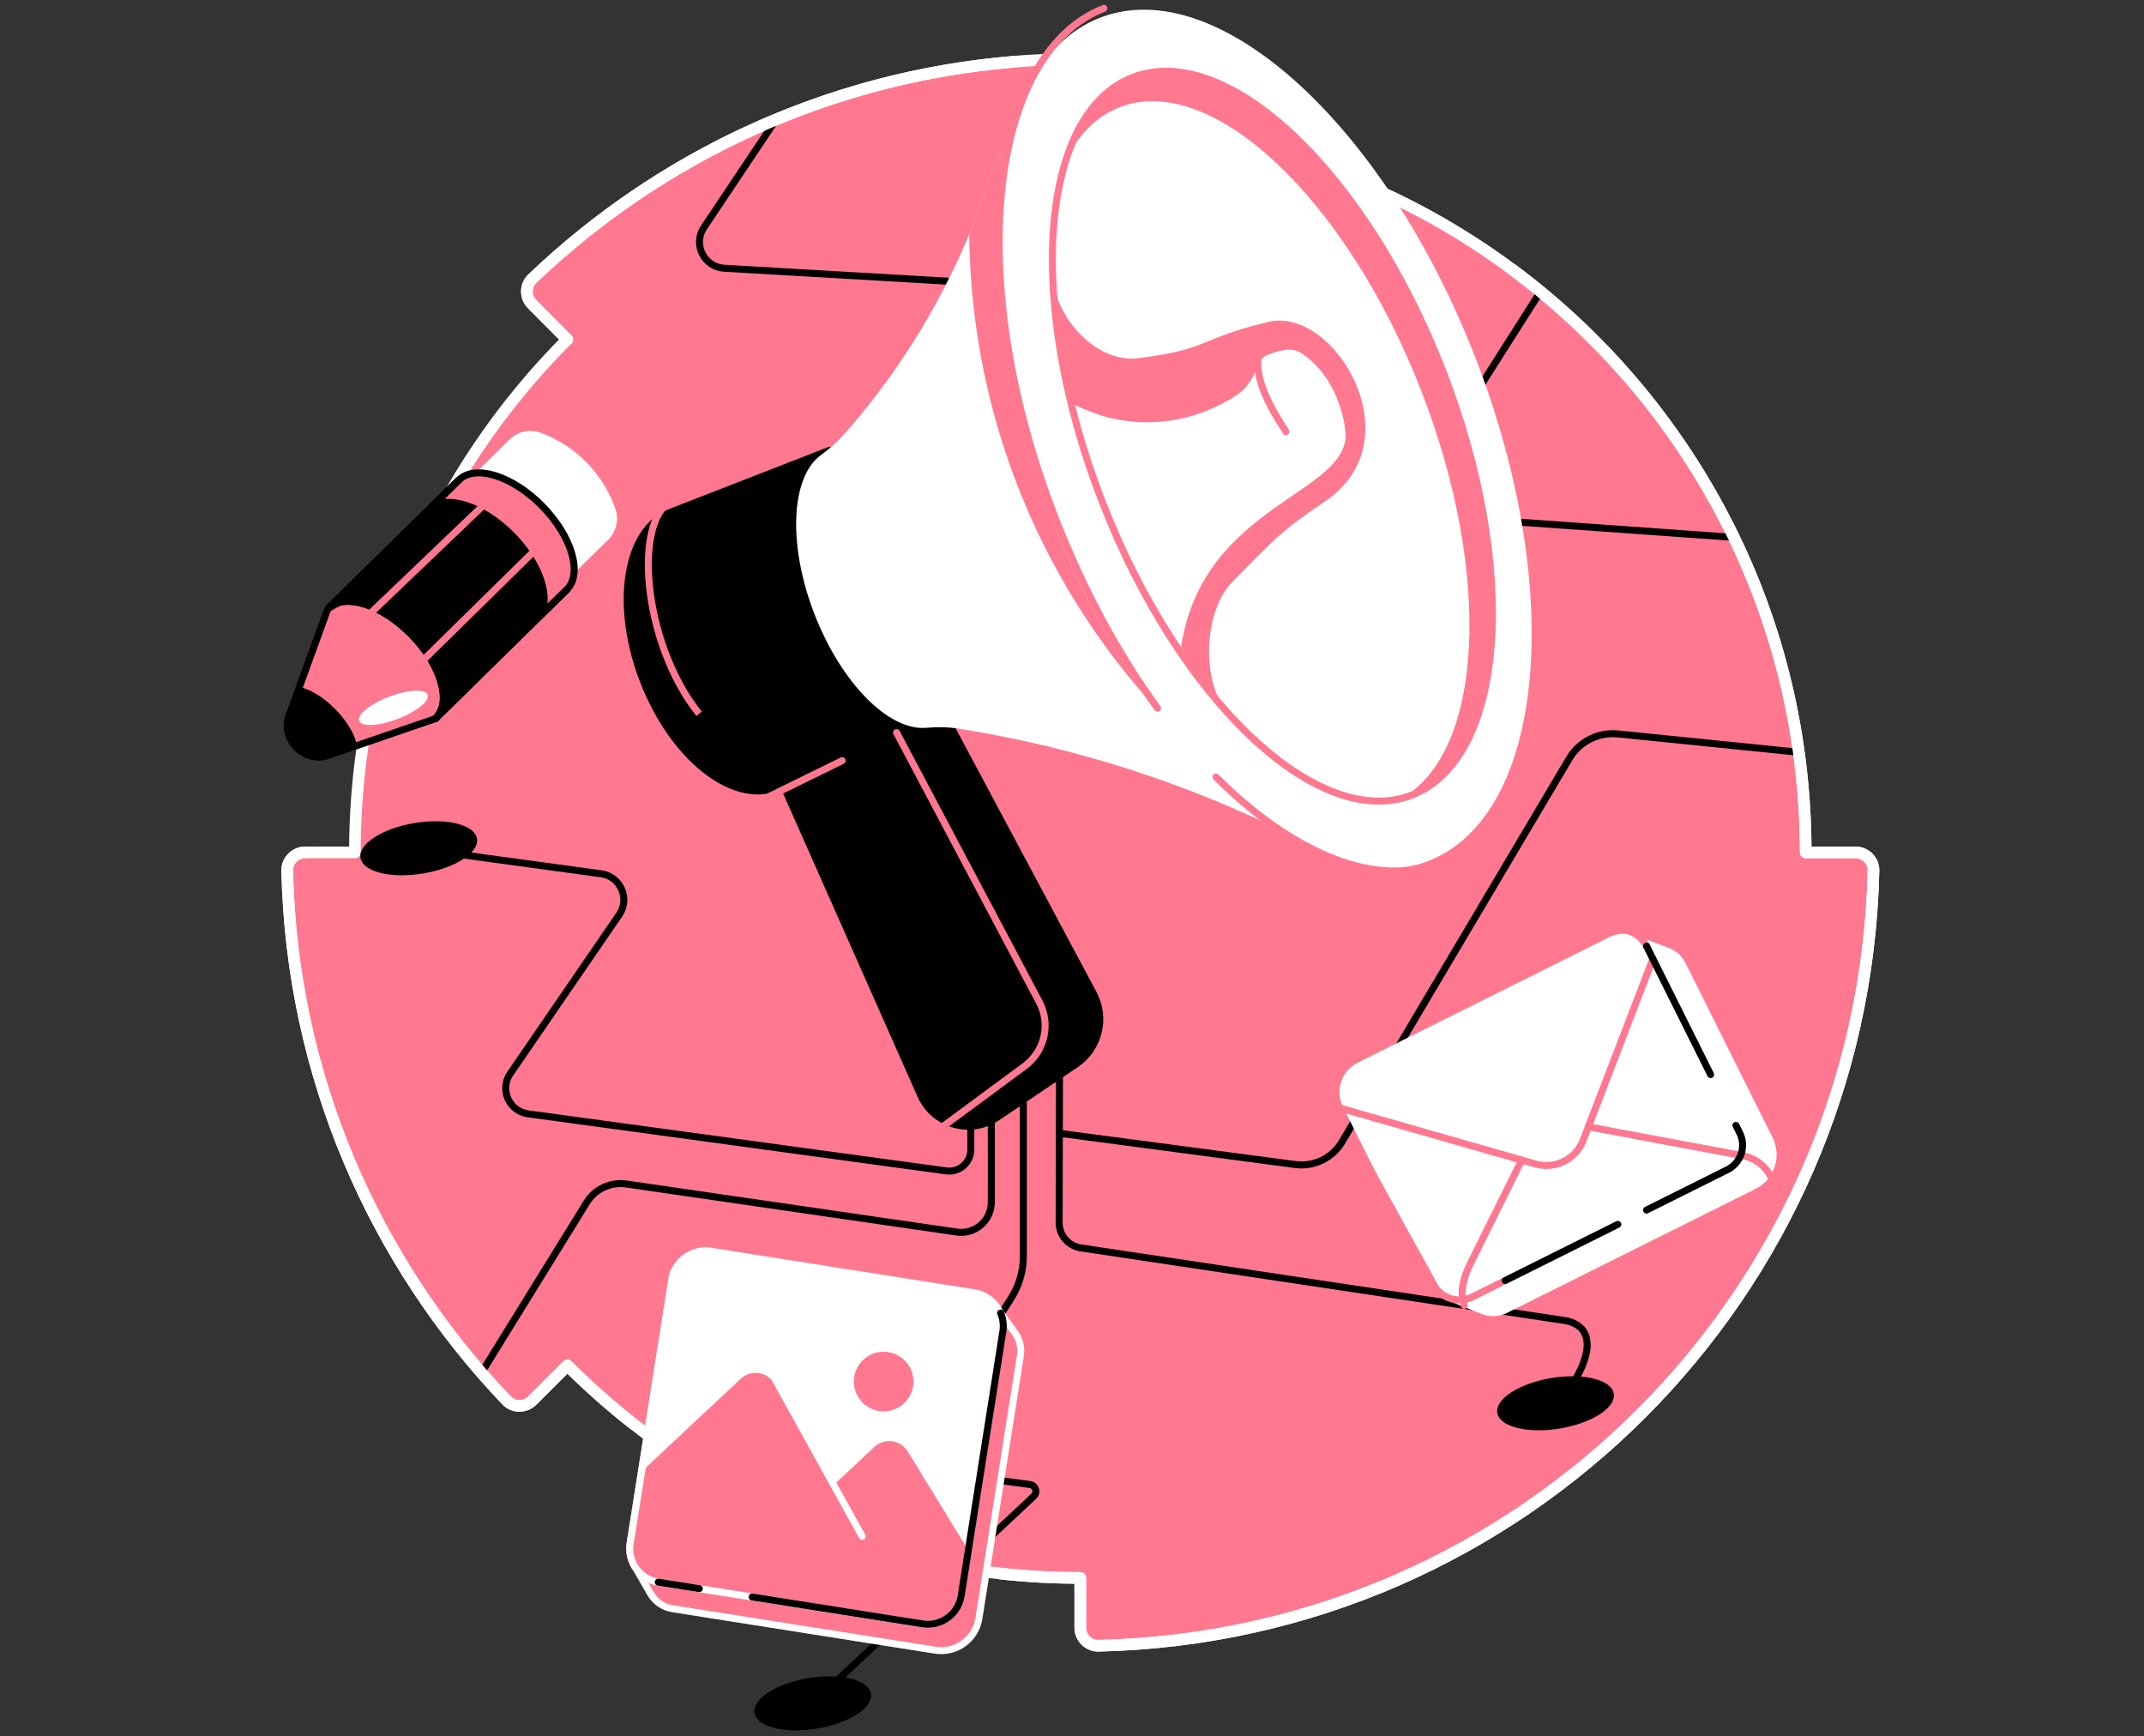
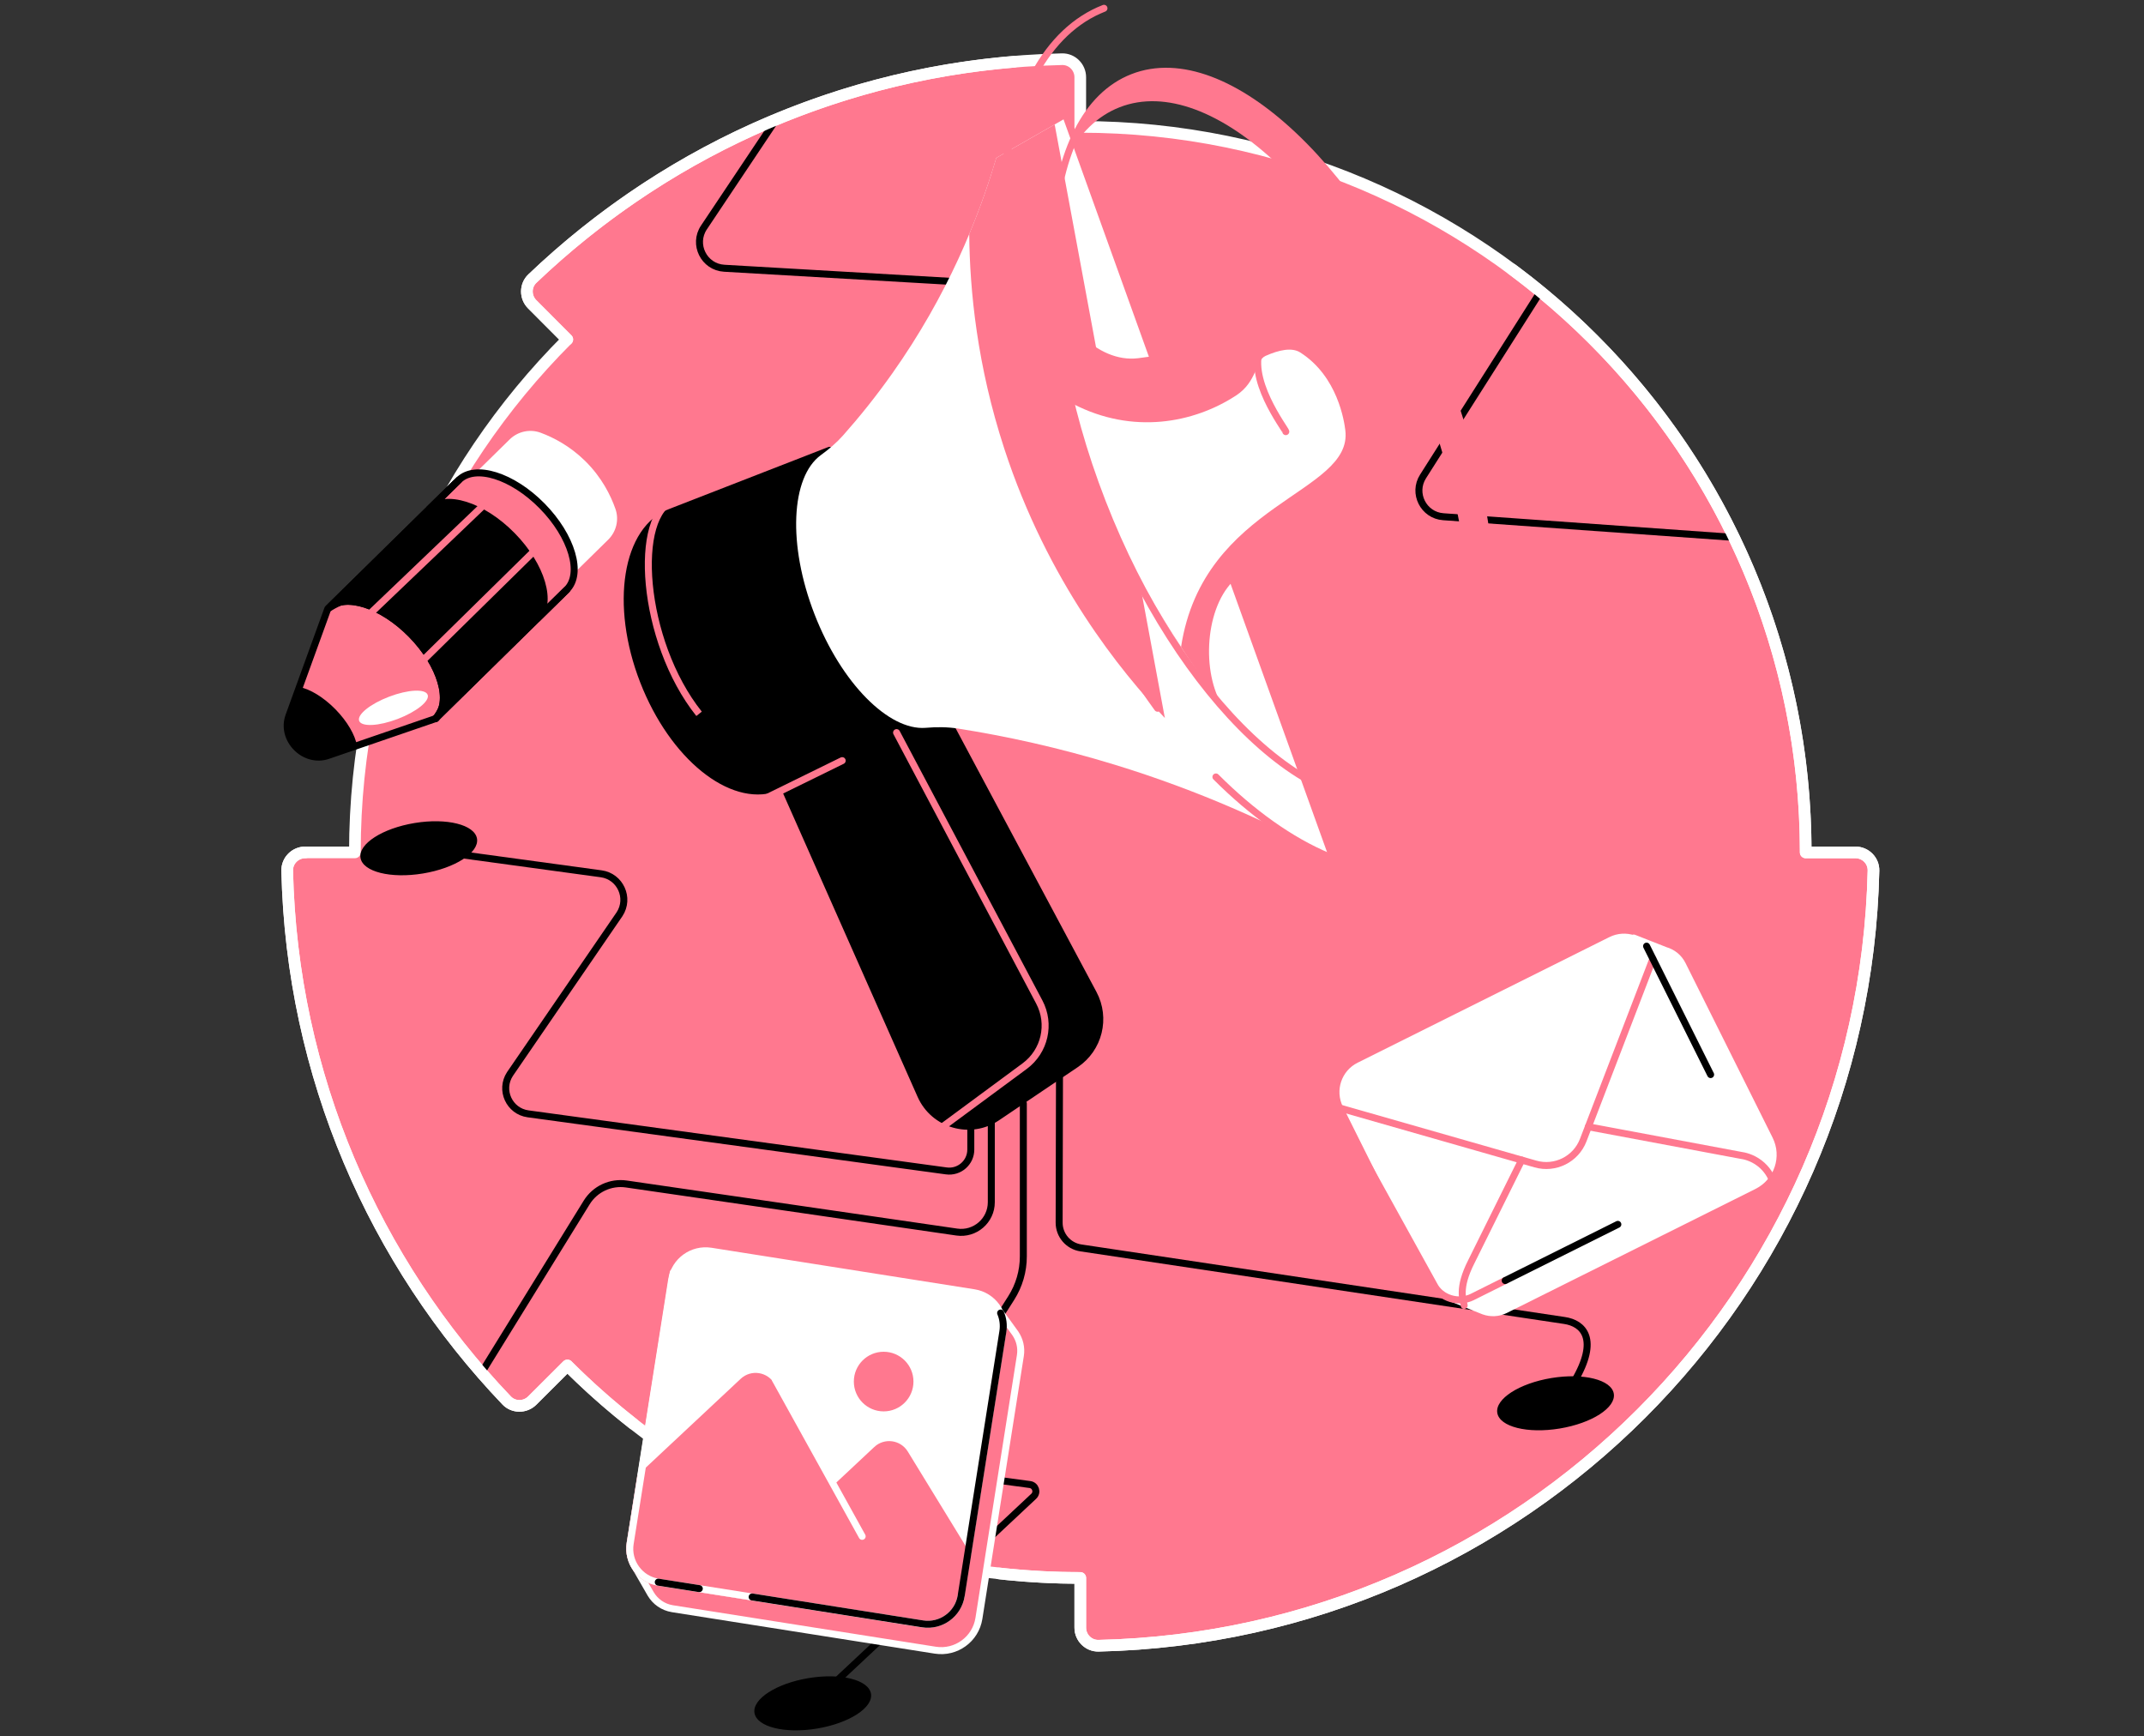
<svg xmlns="http://www.w3.org/2000/svg" width="368" height="298" viewBox="0 0 368 298" fill="none">
  <rect x="0" y="0" width="368" height="298" fill="#333333" stroke="none" />
  <g clip-path="url(#clip0_8689_853)">
    <path d="M97.388 234.345C119.918 256.875 151.04 270.805 185.419 270.805V279.345C185.419 281.064 186.832 282.477 188.551 282.441C261.261 280.799 319.922 222.149 321.567 149.425C321.608 147.702 320.195 146.289 318.472 146.289H309.932C309.932 77.523 254.185 21.776 185.419 21.776V13.258C185.419 11.531 184.006 10.118 182.287 10.159C147.059 10.956 115.122 25.137 91.371 47.814C90.128 48.998 90.128 50.994 91.342 52.212L97.37 58.255C74.844 80.784 60.914 111.91 60.914 146.285H52.392C50.673 146.285 49.256 147.698 49.297 149.421C50.094 184.645 64.278 216.585 86.956 240.336C88.14 241.583 90.132 241.579 91.353 240.366L97.396 234.338L97.388 234.345Z" fill="#FF788F" stroke="white" stroke-width="2" stroke-linecap="round" stroke-linejoin="round" />
    <mask id="mask0_8689_853" style="mask-type:luminance" maskUnits="userSpaceOnUse" x="42" y="-7" width="280" height="308">
      <path d="M97.389 234.346C100.635 237.592 104.919 281.641 108.508 284.514C129.817 301.581 140.371 300.998 169.796 300.998L185.42 279.346C185.42 281.065 186.833 282.478 188.552 282.441C261.261 280.8 319.923 222.149 321.568 149.425C321.609 147.702 320.196 146.289 318.473 146.289H309.932C309.932 103.676 288.524 66.065 255.879 43.617C235.843 29.841 234.924 -2.026 208.772 -2.026L205.253 -6.718C205.253 -8.445 183.505 -1.675 181.782 -1.635C176.141 -1.505 171.087 10.761 165.635 11.554C137.04 15.719 111.316 28.771 91.368 47.819C90.125 49.003 90.125 50.999 91.339 52.216L97.367 58.259C74.845 80.792 42 95.744 42 130.12L52.389 146.289C50.669 146.289 49.253 147.702 49.294 149.425C50.09 184.649 64.275 216.59 86.952 240.341C88.137 241.588 90.129 241.584 91.35 240.37L97.393 234.342L97.389 234.346Z" fill="white" />
    </mask>
    <g mask="url(#mask0_8689_853)">
      <path d="M145.396 2.283L120.826 39.035C118.889 41.931 120.833 45.834 124.308 46.037L176.923 49.084" stroke="black" stroke-width="1.2" stroke-linecap="round" stroke-linejoin="round" />
      <path d="M277.098 30.061L244.25 81.771C242.42 84.649 244.331 88.438 247.732 88.681L327.255 94.34" stroke="black" stroke-width="1.2" stroke-linecap="round" stroke-linejoin="round" />
-       <path d="M181.866 194.499L222.292 199.852C225.472 200.287 228.604 198.8 230.283 196.067L269.428 130.053C271.173 127.209 274.39 125.619 277.707 125.955L346.546 132.938" stroke="black" stroke-width="1.2" stroke-linecap="round" stroke-linejoin="round" />
      <path d="M66.138 144.906L103.18 149.96C106.46 150.407 108.153 154.122 106.342 156.892L87.527 184.329C85.742 187.059 87.409 190.714 90.641 191.157L162.432 200.952C164.653 201.254 166.63 199.528 166.63 197.289V187.143" stroke="black" stroke-width="1.2" stroke-linecap="round" stroke-linejoin="round" />
      <path d="M77.153 244.482L100.698 206.373C102.129 204.053 104.804 202.806 107.504 203.197L164.225 211.446C167.349 211.899 170.15 209.479 170.15 206.321V190.875" stroke="black" stroke-width="1.2" stroke-linecap="round" stroke-linejoin="round" />
      <path d="M270.2 237.108C274.553 229.76 271.712 227.085 268.521 226.62L185.523 214.166C183.376 213.845 181.786 211.996 181.793 209.824L181.867 178.547" stroke="black" stroke-width="1.2" stroke-linecap="round" stroke-linejoin="round" />
      <path d="M175.647 189.367V215.627C175.647 218.154 174.927 220.629 173.573 222.761L155.076 251.865L176.779 254.776C177.76 254.909 178.148 256.119 177.425 256.794L139.471 292.342" stroke="black" stroke-width="1.2" stroke-linecap="round" stroke-linejoin="round" />
      <path d="M140.215 296.66C145.737 295.748 149.893 293.07 149.499 290.678C149.104 288.286 144.307 287.085 138.785 287.997C133.263 288.908 129.106 291.586 129.501 293.978C129.896 296.37 134.692 297.571 140.215 296.66Z" fill="black" />
      <path d="M267.711 245.163C273.233 244.252 277.39 241.574 276.995 239.182C276.6 236.79 271.803 235.589 266.281 236.5C260.759 237.412 256.602 240.09 256.997 242.482C257.392 244.874 262.188 246.075 267.711 245.163Z" fill="black" />
      <path d="M303.719 195.52L288.767 165.542C288.155 164.314 287.077 163.477 285.856 163.126L280.419 160.986C280.419 160.986 277.869 162.451 278.386 162.949C278.644 163.196 279.441 163.908 280.186 164.568L238.665 185.279C236.341 186.438 235.396 189.264 236.554 191.588L250.374 219.293L248.695 220.094L248.197 222.418L254.344 224.875C254.403 224.901 254.462 224.923 254.524 224.945L254.672 225.004C255.841 225.425 257.173 225.392 258.372 224.794L301.048 203.507C303.992 202.039 305.188 198.464 303.719 195.52Z" fill="white" stroke="white" stroke-width="1.2" stroke-linecap="round" stroke-linejoin="round" />
      <path d="M276.506 161.363L233.29 182.92C230.805 184.159 229.795 187.179 231.034 189.664L246.256 220.181C247.496 222.666 250.515 223.675 253 222.436L296.217 200.879C298.702 199.64 299.712 196.62 298.472 194.135L283.251 163.618C282.011 161.133 278.992 160.124 276.506 161.363Z" fill="white" stroke="white" stroke-width="1.2" stroke-linecap="round" stroke-linejoin="round" />
      <path d="M258.354 219.769L252.703 222.588C250.378 223.746 247.291 222.839 246.132 220.515L232.563 195.971" stroke="#FF788F" stroke-width="1.2" stroke-linecap="round" stroke-linejoin="round" />
-       <path d="M276.235 160.016C278.56 158.858 281.459 160.053 282.618 162.377" stroke="#FF788F" stroke-width="1.2" stroke-linecap="round" stroke-linejoin="round" />
      <path d="M230.191 190.224L263.541 199.764C266.924 200.731 270.484 198.956 271.746 195.673L283.703 164.555" stroke="#FF788F" stroke-width="1.2" stroke-linecap="round" stroke-linejoin="round" />
      <path d="M272.624 193.379L298.762 198.274C299.37 198.356 300.698 198.621 302.012 199.625C303.347 200.647 303.949 201.886 304.185 202.454" stroke="#FF788F" stroke-width="1.2" stroke-linecap="round" stroke-linejoin="round" />
      <path d="M261.187 199.088L252.551 216.508C250.193 221.142 251.138 223.045 251.311 224.038" stroke="#FF788F" stroke-width="1.2" stroke-linecap="round" stroke-linejoin="round" />
      <path d="M282.621 162.377L293.615 184.42" stroke="black" stroke-width="1.2" stroke-linecap="round" stroke-linejoin="round" />
      <path d="M277.689 210.127L258.354 219.77" stroke="black" stroke-width="1.2" stroke-linecap="round" stroke-linejoin="round" />
-       <path d="M297.961 193.137L298.607 194.435C299.765 196.759 298.821 199.585 296.497 200.744L282.618 207.668" stroke="black" stroke-width="1.2" stroke-linecap="round" stroke-linejoin="round" />
      <path d="M174.3 228.87L171.748 225.34L167.73 224.071L167.055 226.008L124.386 219.275C121.498 218.817 118.786 220.791 118.329 223.68L111.316 268.13L108.63 268.237L111.685 273.542C112.459 274.859 113.795 275.83 115.422 276.088L160.525 283.204C164.1 283.769 167.457 281.326 168.022 277.752L175.138 232.648C175.356 231.276 175.016 229.944 174.3 228.874V228.87Z" fill="#FF788F" stroke="white" stroke-width="1.2" stroke-linecap="round" stroke-linejoin="round" />
      <path d="M167.189 221.862L122.032 214.734C118.814 214.226 115.793 216.423 115.285 219.641L108.157 264.798C107.649 268.016 109.846 271.037 113.064 271.545L158.221 278.673C161.439 279.181 164.46 276.984 164.968 273.766L172.096 228.609C172.604 225.391 170.407 222.37 167.189 221.862Z" fill="white" stroke="white" stroke-width="1.2" stroke-linecap="round" stroke-linejoin="round" />
      <path d="M151.672 242.222C154.498 242.222 156.788 239.931 156.788 237.105C156.788 234.279 154.498 231.988 151.672 231.988C148.846 231.988 146.555 234.279 146.555 237.105C146.555 239.931 148.846 242.222 151.672 242.222Z" fill="#FF788F" />
      <path d="M150.472 248.774L142.589 256.149L147.362 264.771L132.447 237.84C131.455 236.047 129.042 235.667 127.548 237.065L109.958 253.522L108.165 264.896C107.667 268.058 109.825 271.024 112.987 271.522L158.349 278.679C161.51 279.177 164.476 277.019 164.974 273.857L166.059 266.988L155.302 249.424C154.261 247.727 151.926 247.409 150.472 248.771V248.774Z" fill="#FF788F" stroke="#FF788F" stroke-width="1.2" stroke-miterlimit="10" />
      <path d="M147.983 263.667L133.067 236.736" stroke="white" stroke-width="1.2" stroke-linecap="round" stroke-linejoin="round" />
      <path d="M164.975 273.868C164.476 277.029 161.507 279.187 158.349 278.689L112.987 271.532C109.825 271.034 107.667 268.065 108.165 264.907L115.562 218.383" stroke="white" stroke-width="1.2" stroke-linecap="round" stroke-linejoin="round" />
      <path d="M120.03 272.64L112.987 271.529" stroke="black" stroke-width="1.2" stroke-linecap="round" stroke-linejoin="round" />
      <path d="M171.748 225.342C172.157 226.305 172.309 227.393 172.135 228.503L164.978 273.865C164.48 277.027 161.511 279.185 158.353 278.687L129.098 274.072" stroke="black" stroke-width="1.2" stroke-linecap="round" stroke-linejoin="round" />
      <path d="M96.478 100.395L79.566 83.185L87.476 75.416C88.882 74.036 90.959 73.579 92.807 74.269C95.02 75.091 97.835 76.549 100.451 79.127C103.288 81.927 104.811 84.993 105.638 87.347C106.287 89.195 105.785 91.254 104.387 92.626C101.753 95.216 99.115 97.805 96.481 100.395H96.478Z" fill="white" />
      <path d="M56.251 104.5L49.592 122.85C48.135 126.871 52.241 131.051 56.288 129.664L74.852 123.297C78.449 118.017 77.859 110.908 73.491 106.349C69.012 101.678 61.704 100.87 56.251 104.5Z" fill="#FF788F" stroke="black" stroke-width="1.2" stroke-linecap="round" stroke-linejoin="round" />
      <path d="M56.288 129.671L61.269 127.963C60.951 126.152 59.627 123.82 57.565 121.721C55.502 119.622 53.197 118.257 51.389 117.906L49.592 122.857C48.135 126.878 52.241 131.058 56.288 129.671Z" fill="black" />
      <path d="M78.135 82.996L56.432 104.323C59.269 101.741 65.562 103.748 70.605 108.883C75.715 114.081 77.6 120.515 74.818 123.245L74.741 123.319L74.752 123.33L97.274 101.202C97.105 99.66 96.19 92.916 90.28 87.851C85.366 83.642 79.931 83.099 78.139 82.996H78.135Z" fill="black" stroke="black" stroke-width="1.2" stroke-linecap="round" stroke-linejoin="round" />
      <path d="M93.058 86.843C87.949 81.645 81.552 79.646 78.77 82.376L73.616 87.441C76.398 84.707 82.795 86.707 87.904 91.909C93.014 97.107 94.899 103.54 92.117 106.27L97.271 101.205C100.053 98.472 98.168 92.041 93.058 86.843Z" fill="#FF788F" stroke="black" stroke-width="1.2" stroke-miterlimit="10" />
      <path d="M78.769 82.373L78.135 82.996L56.432 104.323C59.269 101.741 65.562 103.748 70.605 108.883C75.715 114.081 77.6 120.515 74.818 123.245L74.741 123.319L74.752 123.33L97.274 101.202" stroke="black" stroke-width="1.2" stroke-linecap="round" stroke-linejoin="round" />
      <path d="M62.733 106.064L83.544 86.176" stroke="#FF788F" stroke-width="1.2" stroke-linecap="round" stroke-linejoin="round" />
      <path d="M72.679 113.259L92.836 93.438" stroke="#FF788F" stroke-width="1.2" stroke-linecap="round" stroke-linejoin="round" />
      <path d="M159.875 118.48L133.166 131.872L158.046 187.995C160.289 193.053 166.56 194.857 171.146 191.762L184.663 182.639C188.621 179.964 189.92 174.733 187.67 170.52L159.872 118.484L159.875 118.48Z" fill="black" stroke="black" stroke-width="1.2" stroke-linecap="round" stroke-linejoin="round" />
      <path d="M148.952 90.885L148.517 89.985L142.363 77.291L115.204 87.86C107.379 90.672 105.368 103.853 110.441 116.887C115.514 129.92 125.504 137.793 132.978 135.288L160.732 124.486L148.956 90.882L148.952 90.885Z" fill="black" stroke="black" stroke-width="1.2" stroke-linecap="round" stroke-linejoin="round" />
      <path d="M125.394 139.941L144.555 130.541" stroke="#FF788F" stroke-width="1.2" stroke-linecap="round" stroke-linejoin="round" />
      <path d="M182.546 20.488L171.006 27.095C167.948 37.451 162.646 50.68 153.113 64.142C150.343 68.052 147.513 71.564 144.724 74.707C143.592 75.984 142.297 77.087 140.913 78.087C140.91 78.09 140.902 78.094 140.899 78.098C135.745 81.853 135.158 93.478 139.821 105.457C144.418 117.269 152.538 125.374 158.839 124.913C158.869 124.913 158.894 124.909 158.924 124.906C160.776 124.747 162.635 124.755 164.472 125.042C172.548 126.315 181.597 128.259 191.307 131.233C205.99 135.73 218.249 141.374 227.926 146.661C212.8 104.601 197.675 62.544 182.546 20.484V20.488Z" fill="white" />
      <path d="M199.94 123.235C193.635 89.277 187.33 55.318 181.026 21.359L171.006 27.096C169.829 31.08 168.317 35.492 166.361 40.174C166.45 49.928 167.726 62.759 172.378 77.003C179.827 99.802 192.307 115.16 199.944 123.232L199.94 123.235Z" fill="#FF788F" />
-       <path d="M244.926 147.213C264.629 139.543 268.087 101.178 252.649 61.522C237.212 21.867 208.726 -4.063 189.023 3.607C169.321 11.277 165.863 49.641 181.3 89.297C196.737 128.953 225.224 154.882 244.926 147.213Z" fill="white" stroke="white" stroke-width="1.2" stroke-linecap="round" stroke-linejoin="round" />
      <path d="M247.571 63.52C234.334 29.51 210.543 7.024 194.432 13.292C189.145 15.351 185.346 20.246 183.088 27.097C185.309 22.914 188.349 19.896 192.185 18.402C207.927 12.274 231.099 34.055 243.941 67.051C256.281 98.755 254.587 129.276 240.469 137.049C241.111 136.89 241.742 136.698 242.362 136.458C258.472 130.187 260.804 97.534 247.567 63.524L247.571 63.52Z" fill="#FF788F" />
      <path d="M189.226 86.227C193.786 97.94 204.068 113.711 210.387 121.982C206.185 116.345 206.621 104.853 211.564 99.821C218.433 92.83 219.95 91.041 227.402 86.057C242.988 75.635 229.043 52.497 217.681 55.241C205.58 58.167 207.794 59.916 195.347 61.476C188.315 62.358 181.372 54.802 180.708 47.76C181.638 58.148 184.655 74.477 189.23 86.227H189.226Z" fill="#FF788F" />
      <path d="M230.915 73.853C230.737 72.396 229.642 64.608 223.175 60.491C221.74 59.58 219.552 60.045 217.22 61.078C215.472 61.852 215.807 65.486 212.185 67.858C204.891 72.639 194.41 74.595 184.225 69.341C185.575 75.259 187.257 81.169 189.223 86.23C192.19 93.849 197.572 103.178 202.715 111.047C206.526 86.145 232.25 84.784 230.915 73.85V73.853Z" fill="white" />
      <path d="M242.368 136.436C258.481 130.163 260.81 97.509 247.571 63.5C234.332 29.491 210.538 7.006 194.426 13.278C178.313 19.55 175.984 52.205 189.223 86.214C202.462 120.223 226.256 142.708 242.368 136.436Z" stroke="#FF788F" stroke-width="1.2" stroke-miterlimit="10" />
      <path d="M72.591 149.91C78.113 148.998 82.269 146.32 81.875 143.928C81.48 141.536 76.683 140.335 71.161 141.247C65.639 142.158 61.482 144.836 61.877 147.228C62.272 149.62 67.068 150.821 72.591 149.91Z" fill="black" />
      <path d="M68.255 123.389C71.501 122.152 73.806 120.293 73.403 119.236C73.001 118.18 70.043 118.326 66.797 119.563C63.55 120.8 61.245 122.659 61.648 123.716C62.051 124.773 65.009 124.626 68.255 123.389Z" fill="white" />
    </g>
    <path d="M159.57 195.007L175.88 182.966C179.322 180.424 180.388 175.746 178.385 171.968L153.889 125.729" stroke="#FF788F" stroke-width="1.2" stroke-linecap="round" stroke-linejoin="round" />
    <path d="M119.989 122.505C110.039 110.04 108.508 88.064 115.942 85.658" stroke="#FF788F" stroke-width="1.2" stroke-miterlimit="10" />
    <path d="M246.059 148.248C235.404 152.394 221.039 145.702 208.702 133.34" stroke="#FF788F" stroke-width="1.2" stroke-linecap="round" stroke-linejoin="round" />
    <path d="M198.686 121.546C192.071 112.5 186.098 101.547 181.291 89.314C165.077 48.029 169.785 9.09 189.488 1.424" stroke="#FF788F" stroke-width="1.2" stroke-linecap="round" stroke-linejoin="round" />
    <path d="M52.389 146.291C50.67 146.291 49.253 147.704 49.294 149.427C50.091 184.651 64.275 216.591 86.953 240.342C88.137 241.589 90.129 241.585 91.35 240.372L97.393 234.344C100.942 237.893 104.705 241.228 108.66 244.33" stroke="white" stroke-width="2" stroke-linecap="round" stroke-linejoin="round" />
    <path d="M174.064 10.6C142.101 13.241 113.259 26.924 91.372 47.823C90.129 49.007 90.129 51.003 91.342 52.221L97.37 58.263" stroke="white" stroke-width="2" stroke-linecap="round" stroke-linejoin="round" />
    <path d="M171.489 270.035C176.064 270.544 180.712 270.806 185.423 270.806V279.346C185.423 281.065 186.836 282.478 188.555 282.441C261.265 280.799 319.926 222.149 321.571 149.425C321.612 147.702 320.199 146.289 318.476 146.289H309.936C309.936 105.288 290.118 68.917 259.538 46.228" stroke="white" stroke-width="2" stroke-linecap="round" stroke-linejoin="round" />
    <path d="M220.696 74.078C220.696 73.702 213.668 64.708 216.575 59.182" stroke="#FF788F" stroke-width="1.2" stroke-linecap="round" stroke-linejoin="round" />
  </g>
  <defs>
    <clipPath id="clip0_8689_853">
      <rect width="368" height="297.99" fill="white" />
    </clipPath>
  </defs>
</svg>